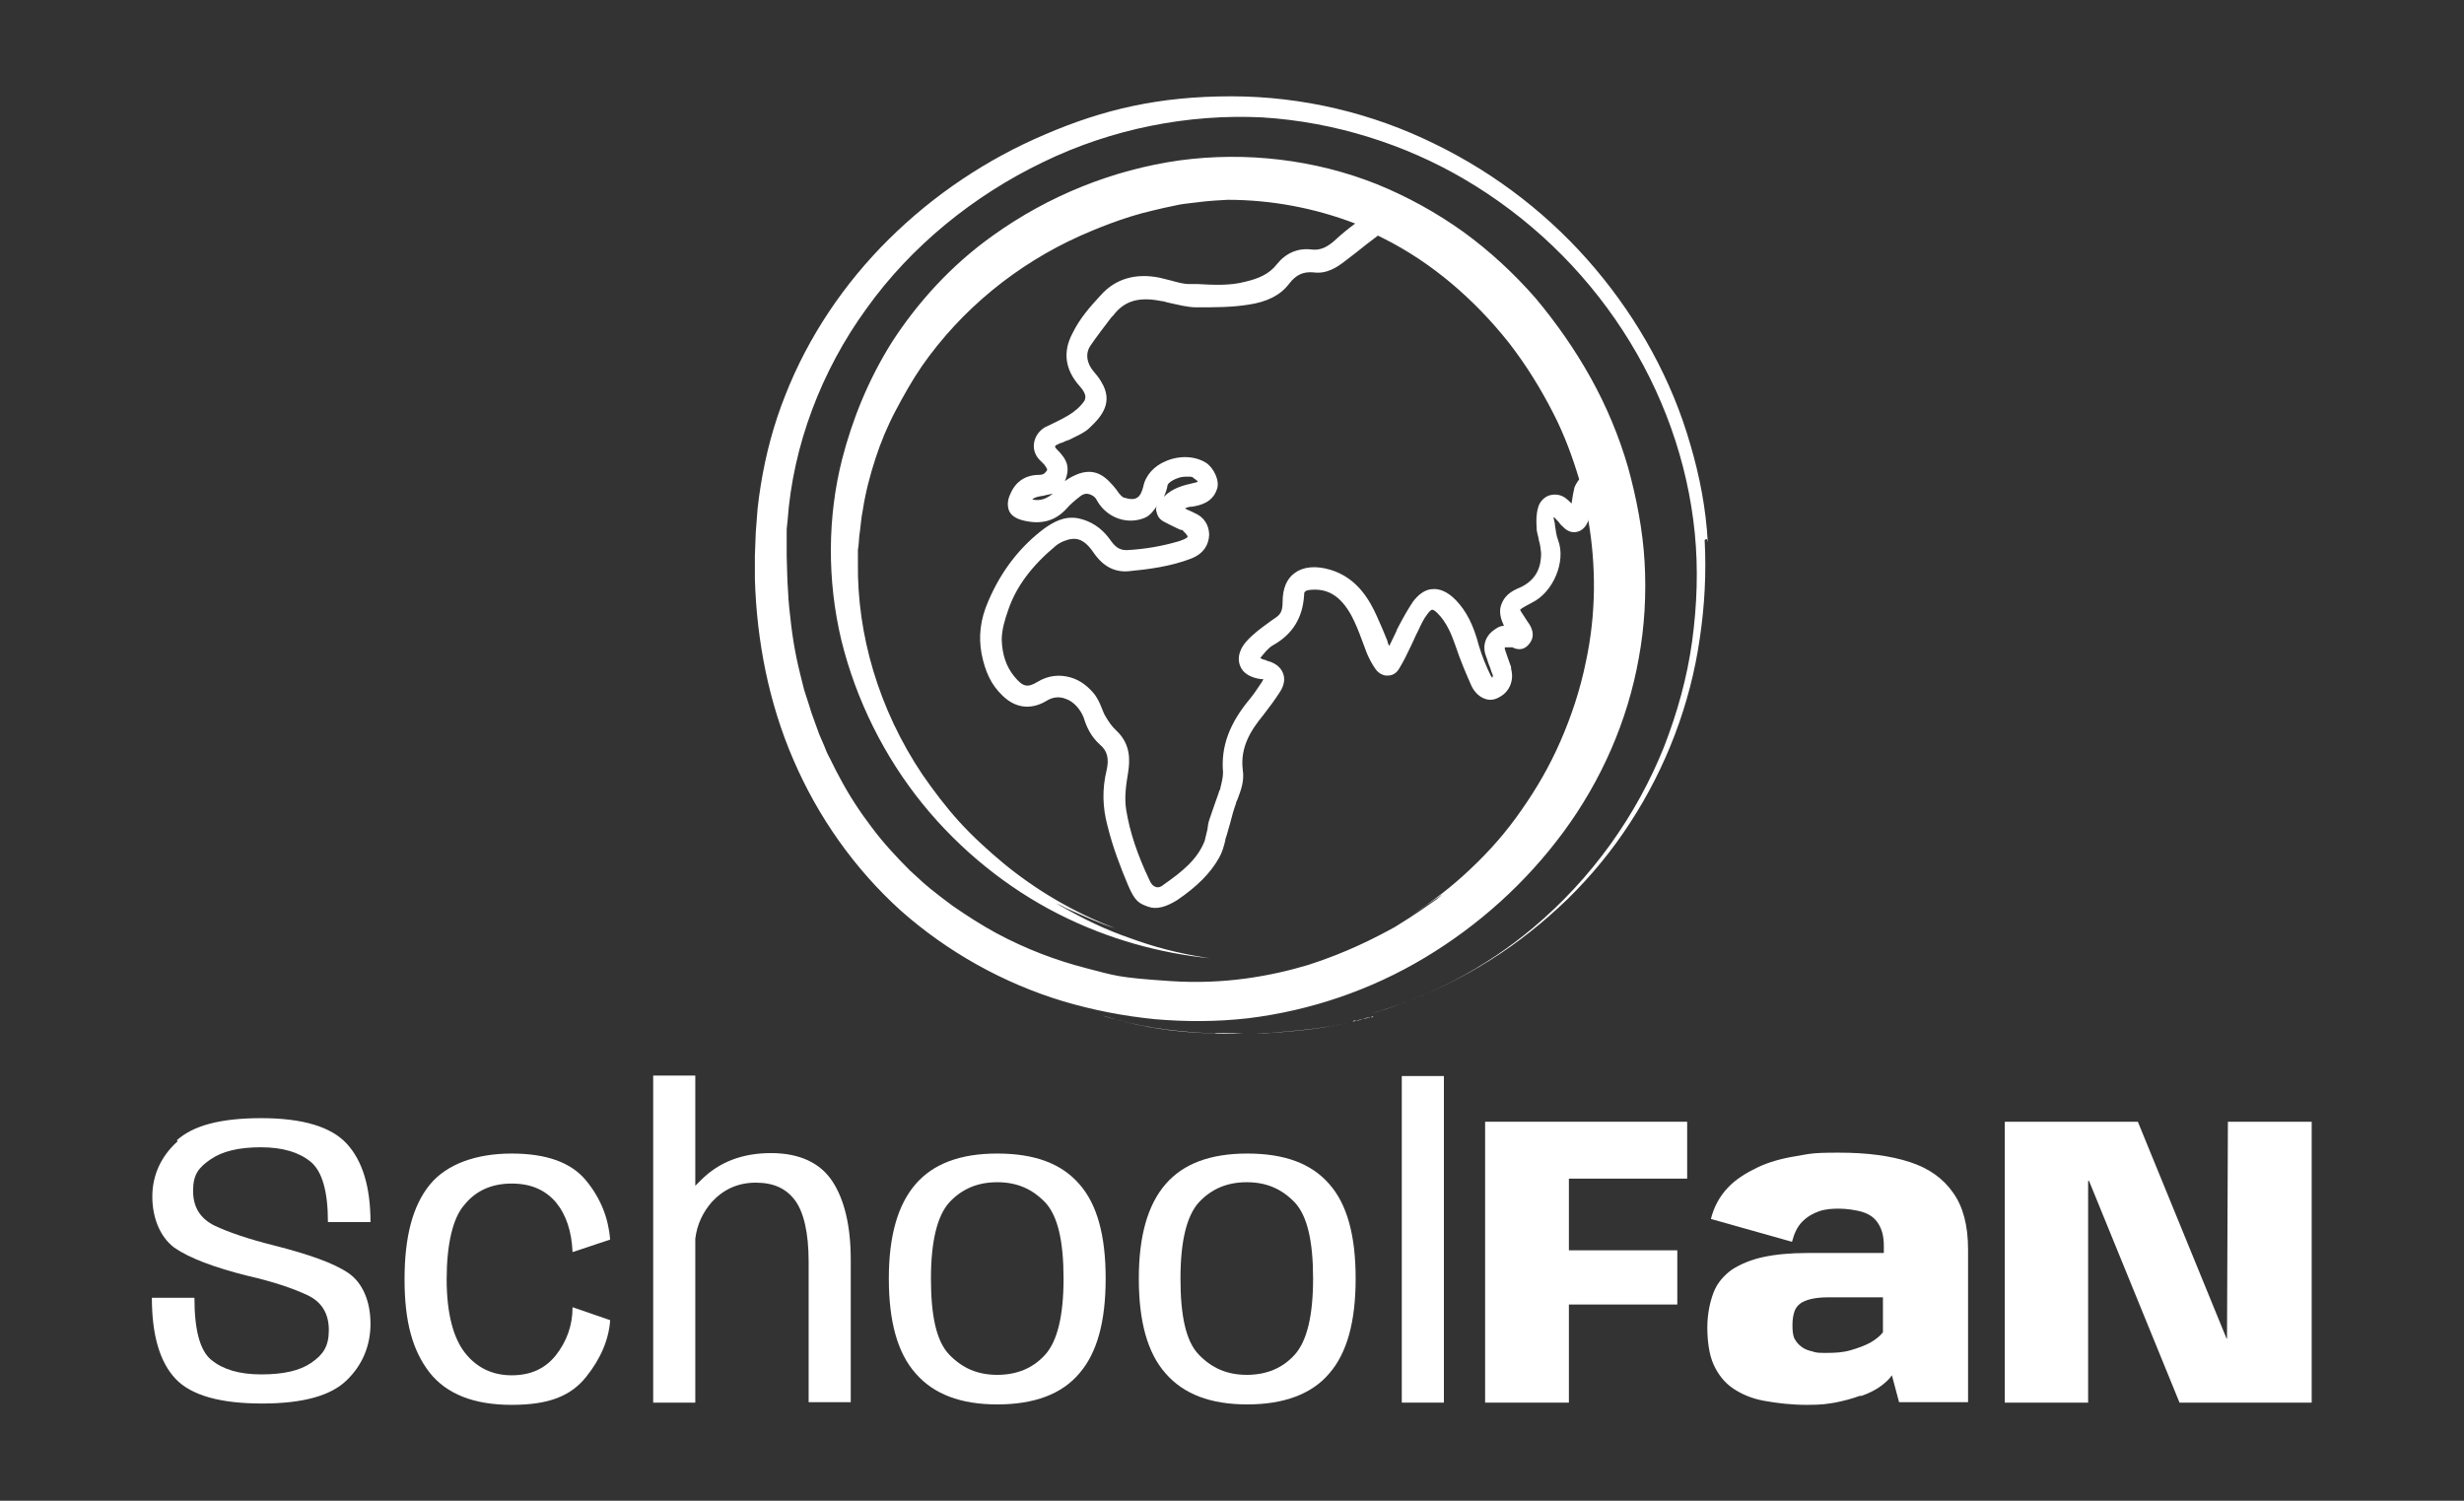
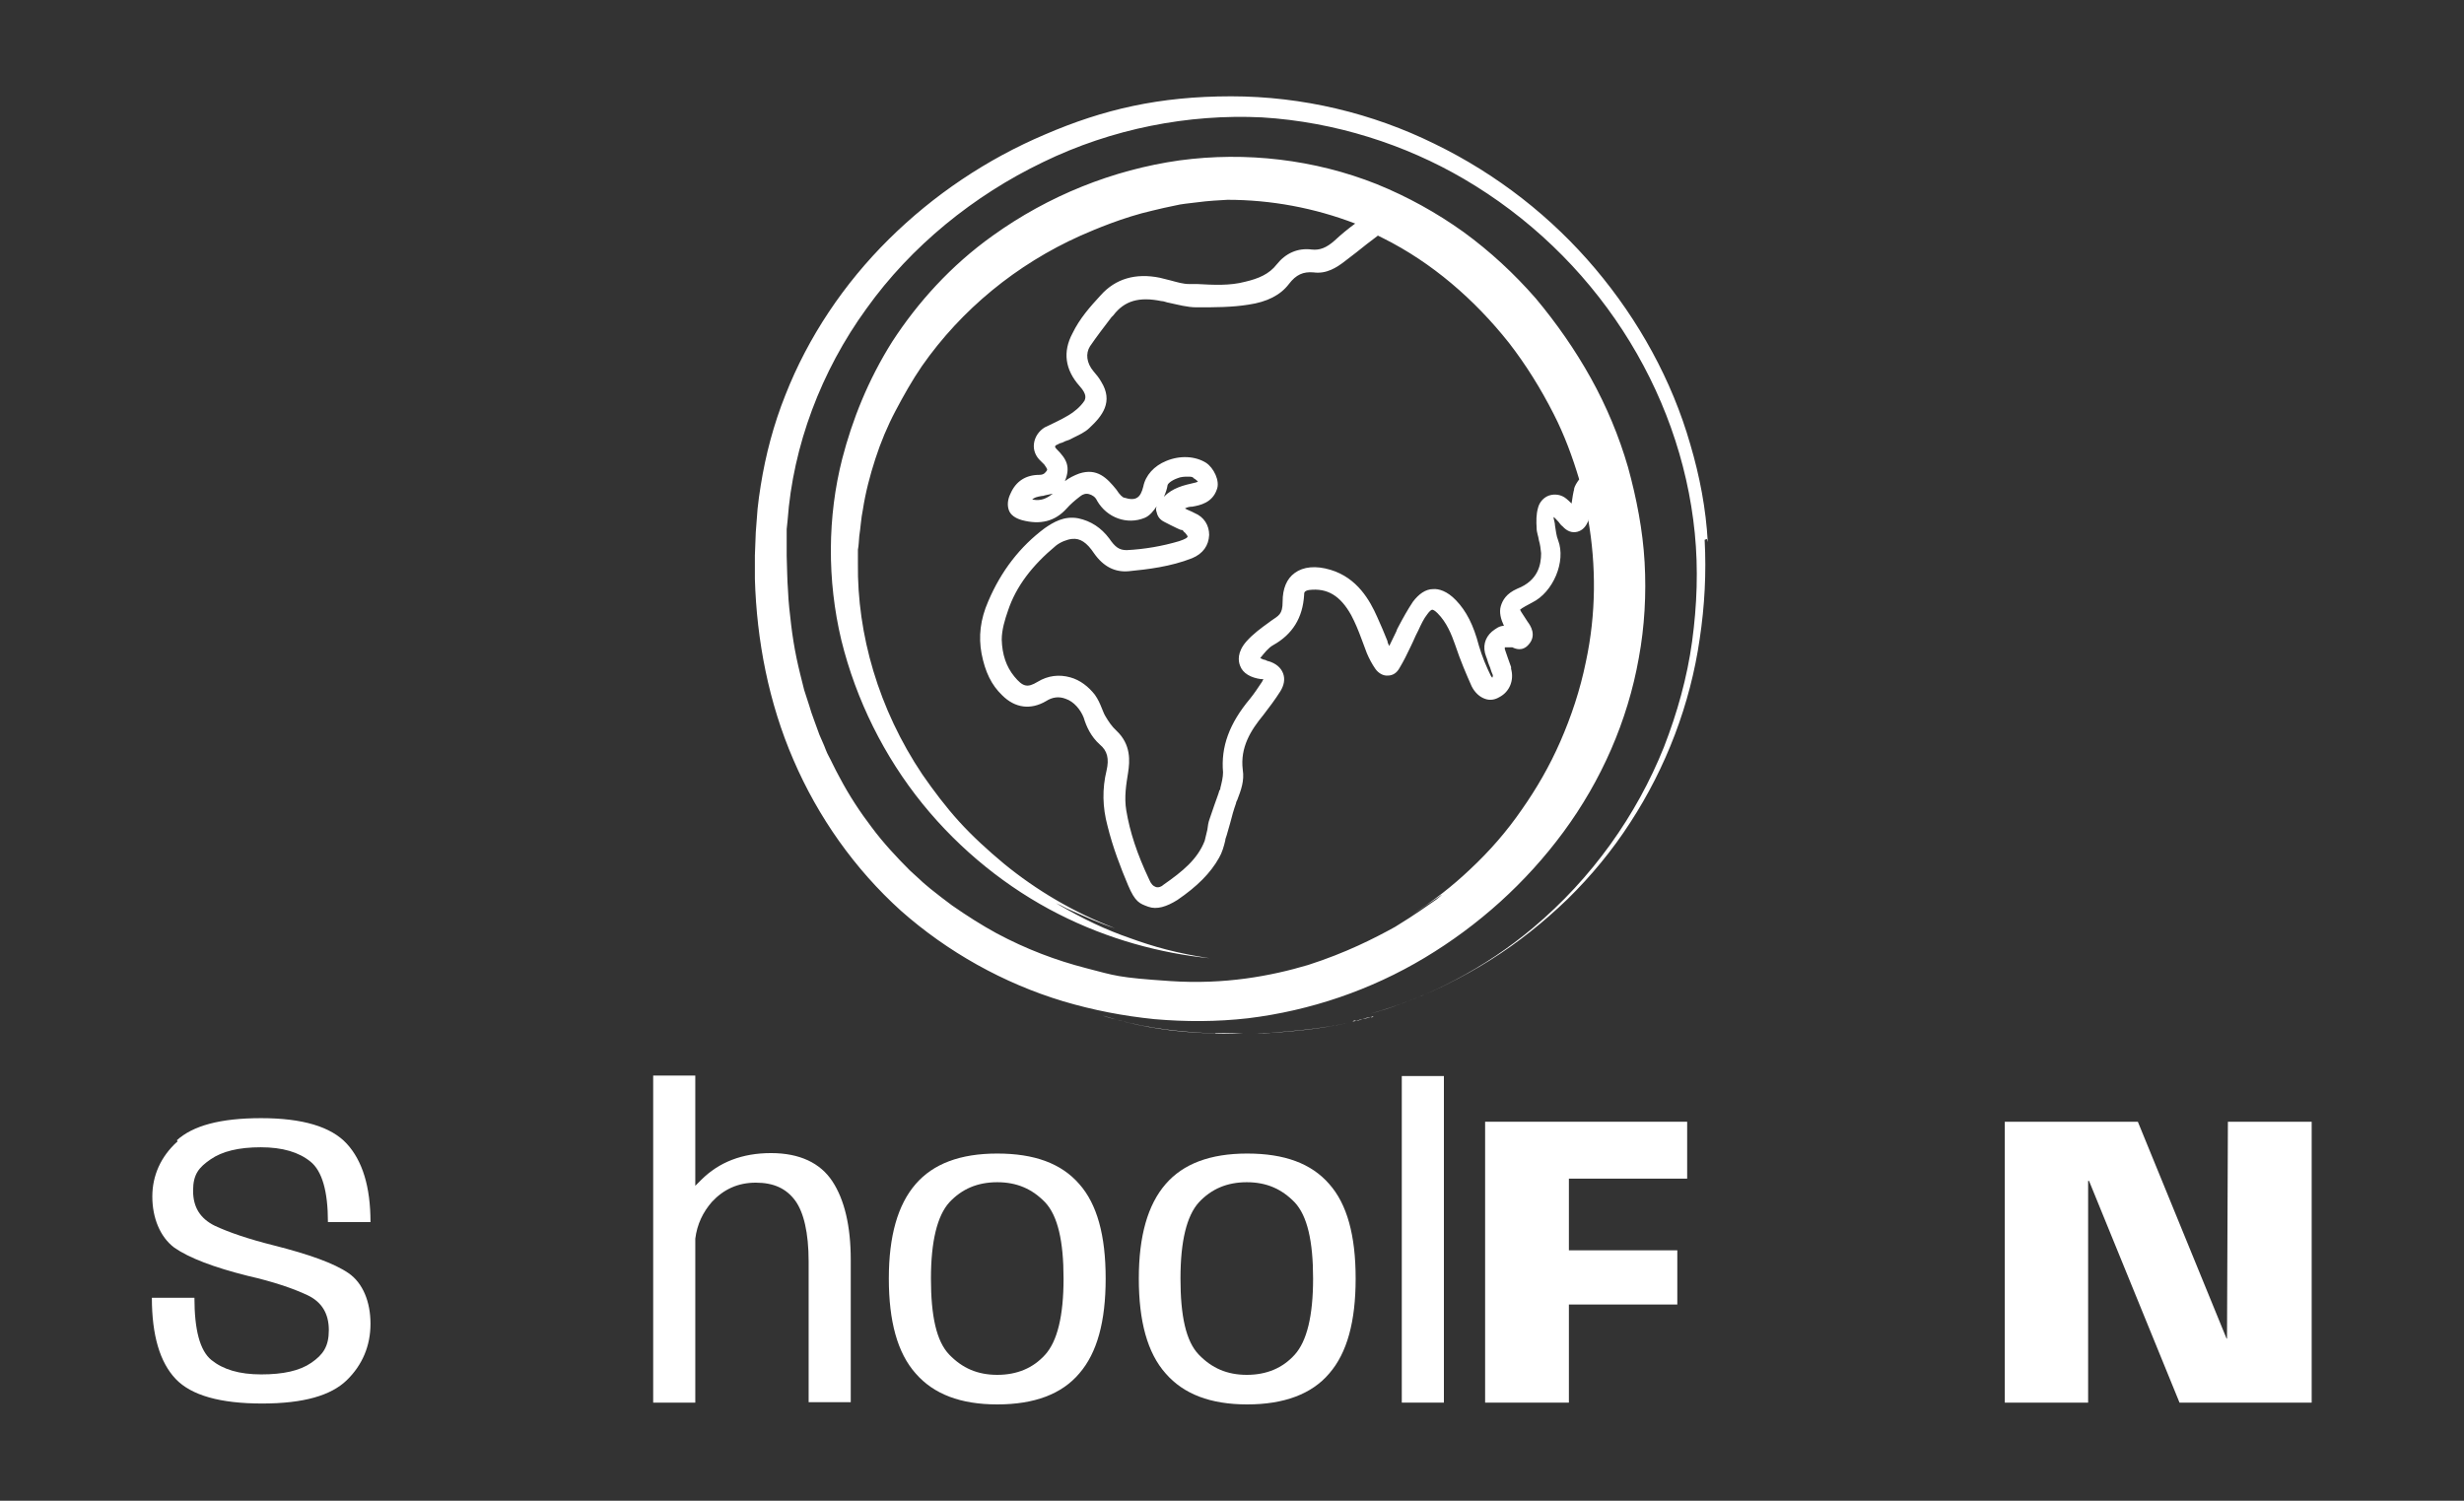
<svg xmlns="http://www.w3.org/2000/svg" version="1.1" viewBox="0 0 550 335">
  <rect x="0" y="0" width="550" height="335" fill="#333333" stroke="none" />
  <defs>
    <style>
      .cls-1 {
        fill: #fff;
      }
    </style>
  </defs>
  <g>
    <g id="Capa_1">
      <g id="Capa_1-2" data-name="Capa_1">
        <g id="Capa_1-2">
          <g id="Capa_1-2-2" data-name="Capa_1-2">
            <g>
              <g>
                <path class="cls-1" d="M304.1,227.5c-.4,0-1,.3-1.4.4.4,0,1-.3,1.4-.4Z" />
                <path class="cls-1" d="M302.7,227.8c-.3,0-.5,0-.8.2.3,0,.5,0,.8-.2Z" />
                <path class="cls-1" d="M381.2,121c-.4-7.4-1.8-14.7-3.9-21.8-4.1-14.3-11.5-27.7-21.2-39.2s-21.9-21.1-35.9-27.9c-13.8-6.8-29.4-10.6-45.4-10.6s-28.5,2.9-41.5,8.5c-13,5.5-24.9,13.5-34.9,23.4s-18,21.8-23.1,34.8c-2.6,6.5-4.4,13.3-5.5,20.2-.3,1.8-.5,3.4-.7,5.2l-.4,5.2-.2,5.2v5.2c.4,13.8,3.1,27.7,8.6,40.4,5.5,12.8,13.7,24.4,24,33.7,10.4,9.2,22.9,16.2,36.2,20.2,6.7,2,13.5,3.3,20.4,4,6.9.6,13.9.6,20.9-.2,13.9-1.7,27.4-6.3,39.4-13.5s22.6-16.7,31-28.1,14.3-24.7,16.8-38.8c1.3-7,1.7-14.3,1.3-21.4-.4-7.1-1.8-14.3-3.7-21.2-2-6.9-4.8-13.6-8.3-19.9s-7.7-12.3-12.3-17.8c-4.8-5.5-10.2-10.5-16.1-14.8-6-4.3-12.5-7.9-19.4-10.7-13.8-5.5-29.2-7.3-44-5.3-14.9,2.1-29.3,7.9-41.7,16.8-9.4,6.7-16.8,15-22.4,23.6-5.5,8.7-9,17.7-11.2,26.2-3.3,12.9-3.4,27.1-.2,40.5,3.3,13.4,9.6,26,18.1,36.5s19.1,18.9,30.3,24.6c11.2,5.7,22.9,8.8,33.8,9.9-7.3-1.1-12.6-2.6-17.8-4.5-5.2-1.8-10.2-4.1-16.5-7.8,0,0,.4.2,1.1.5.7.4,1.7.9,2.9,1.4,2.5,1.1,5.7,2.6,9.2,3.7-9.2-3.5-17.6-8.5-24.8-14.4-3.6-3-7-6.1-10-9.4-3-3.3-5.7-6.9-8.2-10.5-9.8-14.6-14.6-31.3-14.4-47.2v-3c.2-1,.2-2,.3-3,.3-1.9.4-4,.8-5.9.6-3.9,1.6-7.7,2.8-11.4,1.2-3.7,2.7-7.3,4.5-10.7,1.8-3.4,3.7-6.8,5.9-10,8.8-12.6,21.1-22.7,35.4-29.1,3.2-1.4,9.5-4.1,16.1-5.6,1.7-.4,3.3-.8,4.9-1.1,1.6-.4,3.2-.5,4.7-.7,2.9-.4,5.5-.5,7.1-.6,9.7,0,19.4,1.8,28.5,5.3-1.5,1.1-3.1,2.4-4.6,3.8-1.8,1.6-3.3,2.2-5.1,2-3.1-.4-5.8.8-7.8,3.3-1.7,2.2-4.1,3.2-7.1,3.9-3.4.9-7,.7-10.7.5h-1.8c-1.3,0-2.6-.4-4.1-.8-.8-.2-1.6-.4-2.4-.6-5.4-1.1-9.9.2-13.2,3.9-2.4,2.6-4.7,5.2-6.3,8.5-2.2,4.1-1.7,8.1,1.6,11.8,1.8,2,1.2,2.8,1.1,3.2-.9,1.4-2.4,2.6-3.6,3.3-.8.5-1.8,1-2.8,1.5s-1.7.8-2.5,1.2c-1.3.8-2.2,2.1-2.4,3.6s.4,2.9,1.5,3.9l.8.8h0c.7,1,.7,1.1.6,1.3-.3.4-.6,1-1.7,1-3,0-5.2,1.4-6.4,4.1-.7,1.4-.8,2.7-.4,3.8.4,1.1,1.5,1.8,2.9,2.2,4.1,1.1,7.4.3,10-2.6.8-.9,1.7-1.7,3-2.7.6-.5,1.3-.7,2-.5s1.4.6,1.8,1.5c2.2,3.8,6.7,5.4,10.6,3.8,1.2-.5,2-1.6,2.7-2.6-.2.4-.2.9,0,1.4.2.9.7,1.6,1.7,2.1s1.9,1,2.8,1.4.6.3,1,.4c.2,0,.3,0,.4.2,0,0,.2.3.4.4.2.2.4.5.6.8,0,.3-.4.6-1.9,1.1-3.7,1.1-7.7,1.8-11.7,2-1.7,0-2.6-.7-3.9-2.6-1.8-2.4-4.1-3.9-6.9-4.5-3.2-.6-5.6.9-7.5,2.2-5.5,4.1-9.7,9.5-12.6,16.3-1.8,4.1-2.2,7.9-1.5,11.7.8,4.1,2.2,7,4.6,9.3,2.9,2.9,6.4,3.3,9.8,1.3,1.4-.9,2.9-1.1,4.4-.5,1.8.6,3.3,2.4,4,4.2.6,2,1.6,4.2,3.6,6,1.7,1.4,2.1,3.2,1.5,5.8-1,4.1-.9,8.2.2,12.3,1.2,4.9,3,9.5,4.6,13.3s2.6,4.1,4.5,4.8c1.9.7,4.1,0,6.5-1.5,4.4-3,7.4-6,9.3-9.4.7-1.2,1.1-2.6,1.4-3.9,0-.4.2-.7.3-1.1.3-1,.5-1.8.8-2.8.4-1.6.8-3,1.3-4.4,0-.3.2-.5.3-.8.8-2.1,1.6-4.2,1.2-6.7-.6-5,1.8-8.8,4.6-12.2,1.3-1.7,2.6-3.4,3.8-5.3.8-1.3,1.1-2.7.6-4s-1.6-2.2-3.2-2.7c-.3,0-.5-.2-.8-.3-.4,0-.8-.3-1.1-.4h0c.9-1.1,1.8-2.3,2.9-2.9,4.3-2.4,6.6-6.1,6.9-11.2,0-.5,0-.9,1.1-1.1,4.1-.5,7,1.3,9.4,5.6.9,1.7,1.6,3.4,2.3,5.3.4,1.1.8,2.1,1.2,3.2.5,1.2,1.2,2.5,1.9,3.5.7,1,1.8,1.6,2.8,1.5,1.1,0,2-.6,2.6-1.7.9-1.5,1.7-3.1,2.4-4.6.4-.8.8-1.7,1.2-2.6.2-.4.4-.8.6-1.2.6-1.3,1.2-2.6,2-3.6.5-.7.9-1,1.1-1s.6.2,1.2.8c2,2,3.1,4.7,3.9,7,1.2,3.6,2.5,6.6,3.7,9.3.7,1.4,1.8,2.4,3,2.8,1.1.4,2.2.2,3.2-.4,2.3-1.2,3.3-3.8,2.6-6.3v-.4c-.5-1.3-.9-2.6-1.4-4v-.4h1.7c.6.3,2.2,1,3.6-.6,1.9-2.1.4-4.3-.2-5.1-.6-1-1.5-2.2-1.7-2.7.4-.4,1.8-1.1,2.7-1.6,4.7-2.3,7.6-9.2,5.8-13.9-.4-1-.5-2.1-.7-3.3,0-.5-.2-1.1-.3-1.6v-.3h0c.4.3.7.7,1.1,1.1.3.4.5.7.9,1,1,1.1,2.1,1.5,3.3,1.2,1.1-.3,1.9-1.1,2.4-2.4v-.4c1.8,10.3,1.8,21.1-.5,31.8-1.3,6.4-3.3,12.3-5.7,17.8s-5.3,10.5-8.6,15.2c-3.3,4.8-7.1,9.2-11.6,13.4-3.8,3.6-8.1,7-13,10.1,1.1-.7,2.1-1.3,2.9-1.9,1.4-.9,2.4-1.6,3-2,1.2-.9,1.1-.7-.4.5-1.6,1.1-4.6,3.3-9.2,6.1-4.7,2.6-11,5.8-19.4,8.5-8.4,2.5-18.7,4.4-30.7,3.6s-12.3-1.2-18.9-2.9c-6.6-1.7-13.3-4.2-20-7.8-3.3-1.8-6.6-3.9-9.9-6.2-1.6-1.2-3.2-2.4-4.8-3.7-.8-.7-1.6-1.3-2.3-2-.8-.7-1.5-1.4-2.3-2.1-2.9-2.9-5.9-6.1-8.5-9.6-2.6-3.4-5.1-7.2-7.2-11.2l-.8-1.5-.8-1.6c-.5-1.1-1.1-2-1.5-3.1s-.9-2.1-1.4-3.3c-.4-1.1-.8-2.2-1.2-3.3s-.8-2.2-1.1-3.3c-.4-1.1-.7-2.3-1.1-3.4-.6-2.4-1.2-4.7-1.7-7.1-.5-2.4-.9-4.9-1.2-7.4-.3-2.6-.6-5-.7-7.6-.2-2.6-.2-5.2-.3-7.8v-6l.2-1.9c1.2-16.7,7.5-33.4,17.6-47.3,10-14,24-25.3,39.4-32.7,15.4-7.5,32.5-10.8,48.9-10,16.4,1,32,6.1,45,13.7,29.1,17,48.4,46.9,51.6,79.1.8,8,.5,16.1-.6,24.2-1.1,8-3.3,15.9-6.3,23.6-6.1,15.2-16,29.2-29.2,40.3-10.6,8.9-23.1,15.5-36.4,19.2,2.2-.6,4.5-1.3,6.6-2.1,7-2.5,13.7-5.8,20.1-9.8s12.1-8.6,17.4-13.7c5.3-5.2,10-10.9,14-17.1,8-12.3,13.4-26.4,15.5-41,1.1-7.3,1.5-14.7,1.1-22.1l.5-.2h0l.2.7ZM230.4,111.5c.4-.4,1-.6,2.2-.8h.2c.6-.2,1.4-.3,2.2-.5-1.4,1.1-2.7,1.7-4.6,1.3h0ZM259.8,110.9c.4-.9.7-1.8.8-2.5,0-.4.8-1.1,2.1-1.6.9-.4,1.8-.4,2.4-.4s1.1,0,1.3.3c0,0,.2.2.3.2.3.2.6.5.7.6h0s-.3.2-.9.3c-2.2.5-4.8,1.1-6.7,3.1h0ZM351.5,108.8c-.4,1.2-.5,2.4-.7,3.6-.4-.4-.8-.8-1.2-1.1-1.1-.9-2.5-1.1-3.8-.7-1.2.4-2.2,1.5-2.5,2.8-.4,1.4-.4,2.9-.3,4.5,0,1,.4,1.8.5,2.7.3,1,.4,1.9.5,2.9,0,2.6-.7,6.1-5.3,7.9-2.5,1.1-3.3,2.6-3.7,3.9-.4,1.4,0,2.9.7,4.4-1,0-1.8.6-2.7,1.3-1.6,1.4-2.1,3.4-1.3,5.5.3.7.4,1.3.7,2,.3.6.4,1.3.7,1.9s0,.7,0,.9c0,0-.2-.3-.3-.4-1-2-2-4.4-2.7-6.8-1.2-4.6-2.8-7.7-5.1-10.1-2-2.1-3.9-2.6-5.1-2.5-1.7,0-3.2,1.1-4.5,2.8-1.2,1.8-2.2,3.6-3.2,5.5-.2.4-.4.7-.5,1.1-.5,1.1-1.1,2.2-1.6,3.3-.2-.4-.4-.8-.4-1.1-.7-1.8-1.5-3.6-2.3-5.4-1.6-3.6-4.4-8.7-10.4-10.5-3.3-1-6.1-.7-8,.7-1.8,1.3-2.7,3.5-2.7,6.4s-.9,3.1-2.6,4.3l-.4.3c-1.8,1.3-3.6,2.6-5.1,4.3-2.1,2.4-1.8,4.4-1.4,5.4.6,1.7,2.4,2.7,4.7,3h.5s-.2.4-.3.6c-1,1.5-1.8,2.7-2.7,3.8-4.6,5.5-6.5,10.7-6,16.4,0,1.1-.3,2.3-.6,3.5,0,.2,0,.4-.2.5-.3,1.1-.7,2-1.1,3.2-.4,1.1-.7,2-1.1,3.2-.3.8-.4,1.6-.5,2.4-.2.9-.4,1.7-.6,2.5-1.6,4.1-4.9,6.8-9.2,9.8-.4.4-1.1.7-1.7.5s-1.1-.7-1.5-1.7c-2.7-5.7-4.3-10.6-5.1-15.4-.5-3,0-5.9.4-8.4.4-2.6.7-6.3-2.6-9.4-1-.9-1.8-2.1-2.5-3.3-.3-.5-.5-1.1-.8-1.8-.4-1-.8-1.9-1.5-2.9-1.4-1.8-3.3-3.3-5.5-3.9-2.5-.7-5-.4-7.3,1s-3.3,1.1-5.2-1.2c-1.8-2.2-2.7-4.9-2.8-8.2,0-2.2.7-4.5,1.4-6.5,1.8-5.4,5.4-10.1,10.7-14.5,1-.8,2.5-1.4,3.6-1.5,1.8-.2,3.3.8,4.9,3.2,2.1,3,4.7,4.3,7.8,4,4.1-.4,9.3-1,14.1-2.9,2.4-1,3.7-2.8,3.8-5.2,0-2.1-1.1-4-3.3-4.9-.7-.4-1.4-.6-2.1-1,.5-.3,1.1-.4,1.6-.4,1.8-.3,4.5-.9,5.5-3.8.8-1.9-.7-4.9-2.4-6-2.4-1.5-5.8-1.7-8.9-.4-2.7,1.1-4.6,3.2-5.1,5.7-.3,1.2-.7,2.1-1.4,2.5-.6.4-1.6.4-2.8,0-.4,0-1.1-.7-1.8-1.8-2.1-2.6-4.3-4.9-8.3-3.6-1.1.4-2.3,1-3.2,1.7,1.3-3.2.4-4.9-1.8-7.1-.4-.4-.4-.6-.4-.6,0,0,0-.3.6-.5.3-.2.6-.3,1-.4.4-.2.8-.4,1.2-.5s.9-.4,1.3-.6c1.2-.6,2.6-1.2,3.6-2.2,2.8-2.6,5.4-5.8,2.6-10.3-.5-.9-1.1-1.6-1.7-2.3-1.6-1.9-1.8-4-.8-5.6,1.5-2.2,3.2-4.4,4.8-6.5l.4-.4c2.5-3.3,5.8-4.2,10.7-3.2.6,0,1.1.3,1.8.4,1.9.4,4,1,6.1,1,4.1,0,7.9,0,11.6-.6,4.1-.6,7.1-2.1,9-4.6,1.6-2.1,3.2-2.8,5.5-2.6,2.9.4,5.2-1.1,7-2.5s1.7-1.3,2.6-2c1.5-1.2,3-2.4,4.5-3.5,0,0,.2-.2.3-.2.4.2.8.4,1.2.6,10.8,5.4,20.3,13.6,28,23.3,3.8,4.9,7.1,10.2,10,15.9,2.4,4.7,4.2,9.6,5.7,14.6-.5.7-1,1.4-1.2,2.3l.2-.3h0v-.2Z" />
                <path class="cls-1" d="M280.3,230.7h-1.5,1.5Z" />
                <path class="cls-1" d="M306,227c-.6.2-1.2.4-1.9.5.6-.2,1.2-.4,1.9-.5Z" />
                <path class="cls-1" d="M306.6,226.9c-.2,0-.4,0-.6.2.2,0,.4,0,.6-.2Z" />
                <path class="cls-1" d="M278.8,230.7h-1.2,1.2Z" />
                <path class="cls-1" d="M280.3,230.7c1.2,0,2.6,0,3.8-.2,4.2-.3,8.5-.7,12.8-1.4,1.7-.3,3.3-.6,5-1-3.4.8-7,1.4-10.6,1.8-3.7.4-7.3.7-11,.8h0Z" />
                <path class="cls-1" d="M315.6,204.8c-.7.4-1.5,1-2.4,1.5.8-.4,1.6-1,2.4-1.5Z" />
                <path class="cls-1" d="M249.2,227.6c-1.1-.3-2-.6-3.1-.9,1.1.4,2,.6,3.1.9Z" />
                <path class="cls-1" d="M249.2,227.6h0Z" />
                <path class="cls-1" d="M271.3,230.7c-7.5-.3-14.9-1.1-22.1-3.1,6.4,1.8,12.9,2.7,19.5,3,3,.2,5.9.2,8.9,0h-6.3Z" />
              </g>
              <g>
                <path class="cls-1" d="M39.5,254.9c-3.6,3.3-5.5,7.5-5.5,12.2s1.7,9,4.9,11.4c3.3,2.3,8.8,4.4,16.4,6.3,5.7,1.3,10.1,2.8,13.3,4.3s4.8,4.1,4.8,7.8-1.3,5.5-3.9,7.3-6.3,2.6-11.2,2.6-8.5-1.1-11.1-3.2-3.8-6.8-3.8-13.9h-9.5c0,8.4,1.8,14.4,5.3,18.1s10,5.5,19.3,5.5,15.4-1.8,18.9-5.2,5.3-7.7,5.3-12.6-1.7-9.1-4.9-11.3-8.8-4.2-16.7-6.2c-5.6-1.4-10-2.9-13.2-4.4-3.2-1.6-4.8-4.1-4.8-7.8s1.3-5.2,3.9-7c2.6-1.8,6.3-2.7,11.2-2.7s8.5,1.1,11.1,3.2,3.9,6.6,3.9,13.5h9.5c0-7.9-1.8-13.7-5.3-17.5s-9.9-5.7-19.1-5.7-15.3,1.7-18.9,5h.2v.3Z" />
-                 <path class="cls-1" d="M127.8,291.8c0,4.1-1.3,7.6-3.7,10.7-2.4,3-5.6,4.5-9.9,4.5s-7.8-1.7-10.4-5-4.1-8.8-4.1-16.4,1.3-13.7,4-16.7c2.6-3.2,6.2-4.7,10.5-4.7s7.5,1.4,9.9,4.2c2.3,2.8,3.5,6.5,3.7,11.1l8.4-2.8c-.4-4.8-2.1-9.2-5.4-13.2s-8.8-6-16.6-6-14.5,2.3-18.3,7-5.6,11.6-5.6,21.1,1.8,15.9,5.6,20.8c3.8,4.8,9.9,7.2,18.3,7.2s13.2-2,16.6-6.2c3.3-4.1,5.1-8.4,5.4-12.7l-8.4-2.9h0Z" />
                <path class="cls-1" d="M145.8,240.2v72.9h9.4v-36.6c.4-3.2,1.7-5.9,3.7-8.2,2.6-2.8,5.8-4.3,9.8-4.3s6.8,1.3,8.8,4c1.9,2.6,3,7.2,3,13.6v31.4h9.4v-31.8c0-7.5-1.4-13.4-4.1-17.5-2.7-4.1-7.3-6.3-13.7-6.3s-11.6,2-15.6,6-.9.9-1.3,1.4v-24.7h-9.4,0Z" />
                <path class="cls-1" d="M222.6,313.5c8.3,0,14.4-2.3,18.3-6.9,4-4.6,5.9-11.6,5.9-21.2s-1.9-16.6-5.9-21.1c-4-4.6-10-6.8-18.3-6.8s-14.3,2.3-18.2,6.8c-4,4.6-6,11.6-6,21.1s1.9,16.6,6,21.2c4,4.6,10,6.9,18.2,6.9ZM211.9,268.4c2.8-3,6.3-4.5,10.7-4.5s7.8,1.5,10.7,4.5c2.8,3,4.1,8.6,4.1,17s-1.4,14-4.1,17-6.3,4.5-10.7,4.5-7.8-1.5-10.7-4.5-4.1-8.7-4.1-17,1.4-14,4.1-17Z" />
                <path class="cls-1" d="M296.7,306.6c4-4.6,5.9-11.6,5.9-21.2s-1.9-16.6-5.9-21.1c-4-4.6-10-6.8-18.3-6.8s-14.3,2.3-18.2,6.8c-4,4.6-6,11.6-6,21.1s1.9,16.6,6,21.2c4,4.6,10,6.9,18.2,6.9s14.4-2.3,18.3-6.9ZM263.5,285.4c0-8.4,1.4-14,4.1-17,2.8-3,6.3-4.5,10.7-4.5s7.8,1.5,10.7,4.5c2.8,3,4.1,8.6,4.1,17s-1.4,14-4.1,17-6.3,4.5-10.7,4.5-7.8-1.5-10.7-4.5-4.1-8.7-4.1-17Z" />
                <rect class="cls-1" x="312.9" y="240.2" width="9.4" height="72.9" />
                <polygon class="cls-1" points="374.4 279.1 350.2 279.1 350.2 263.1 376.6 263.1 376.6 250.4 331.5 250.4 331.5 313.1 350.2 313.1 350.2 291.2 374.4 291.2 374.4 279.1" />
-                 <path class="cls-1" d="M415.5,311.6c1.7-.6,3.1-1.3,4.2-2.1s2-1.6,2.6-2.5l1.6,6h15.4v-34.1c0-5.3-1.1-9.5-3.3-12.6-2.2-3.2-5.4-5.5-9.7-6.9-4.3-1.4-9.5-2.1-15.9-2.1s-6.5.3-9.6.8-6,1.3-8.5,2.5-4.8,2.6-6.6,4.5-3.1,4.2-3.8,7l18.1,5.1c.5-1.9,1.2-3.4,2.3-4.5s2.3-1.8,3.7-2.3,2.9-.6,4.5-.6,3.9.3,5.4.8,2.6,1.3,3.4,2.6,1.2,2.8,1.2,4.9v1.6h-17.1c-3.7,0-7,.3-9.8.9s-5.1,1.6-7,2.8c-1.8,1.3-3.3,3-4.1,5.1s-1.4,4.8-1.4,7.8.4,6.1,1.4,8.3,2.4,4,4.3,5.3,4.2,2.3,7,2.8,5.9.9,9.5.9,4.3-.2,6.3-.5c2-.4,3.9-.9,5.5-1.5h.4ZM404.7,301.7c-1-.2-1.8-.5-2.5-1s-1.2-1.1-1.6-1.8-.5-1.8-.5-3.1.2-2.4.5-3.2.9-1.4,1.5-1.8c.7-.4,1.5-.7,2.5-.9s2.1-.3,3.3-.3h12.4v7.8c-.6.8-1.6,1.6-2.8,2.3-1.3.7-2.7,1.2-4.4,1.7s-3.4.6-5.3.6-2.2,0-3.2-.3h.1Z" />
                <polygon class="cls-1" points="516 313.1 516 250.4 497.3 250.4 497.1 298.8 497 298.8 477.2 250.4 447.5 250.4 447.5 313.1 466.1 313.1 466.1 263.6 466.3 263.6 486.5 313.1 516 313.1" />
              </g>
            </g>
          </g>
        </g>
      </g>
    </g>
  </g>
</svg>